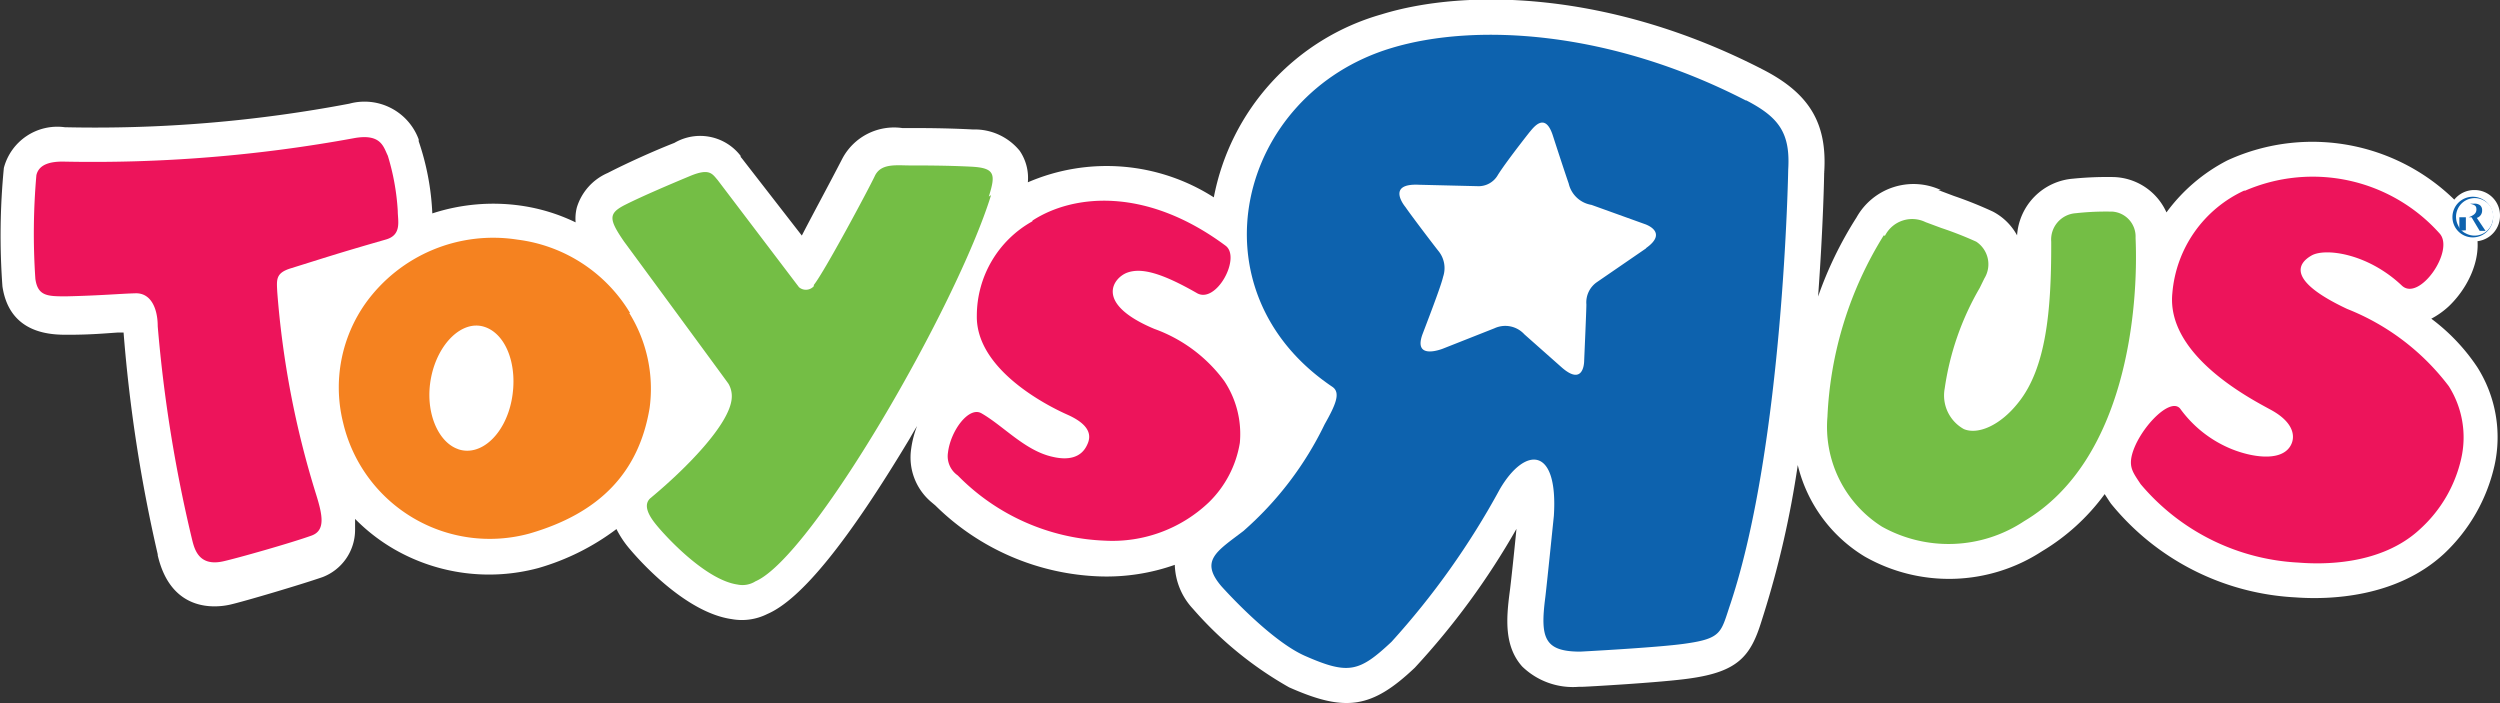
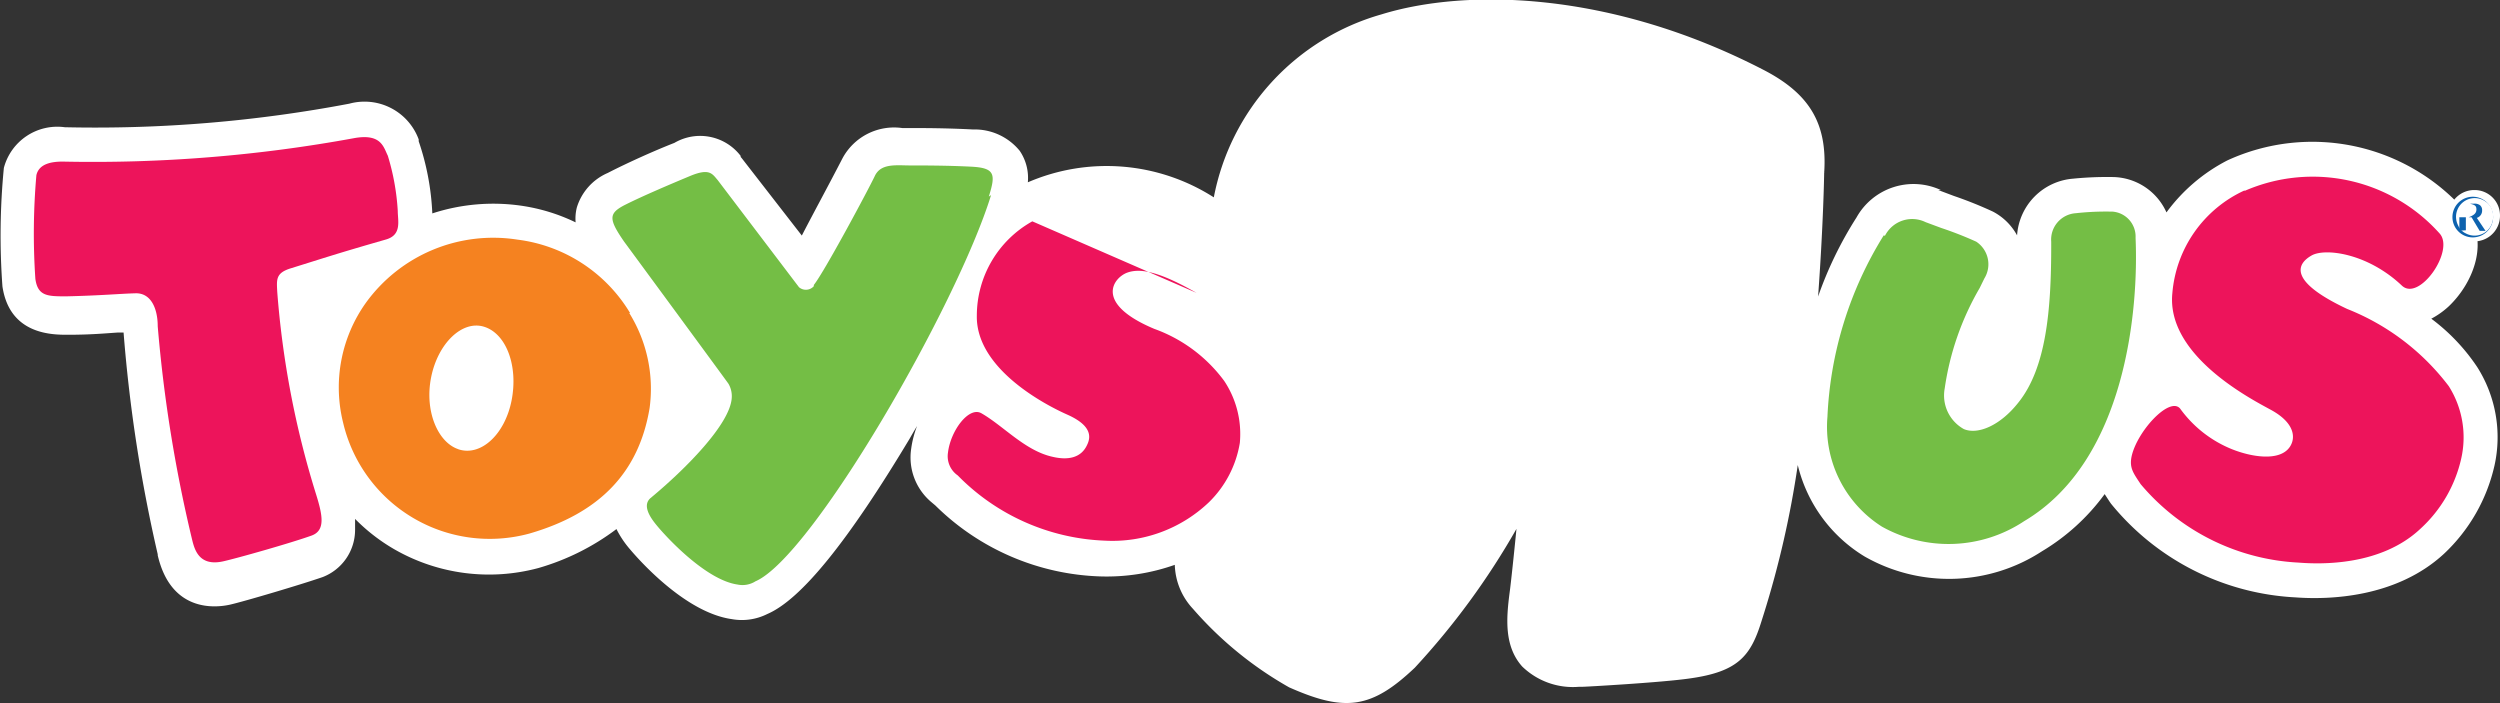
<svg xmlns="http://www.w3.org/2000/svg" id="Layer_1" data-name="Layer 1" width="123" height="34.59" viewBox="0 0 123 34.59">
  <rect x="0" y="0" width="123" height="34.59" fill="#333333" stroke="none" />
  <defs>
    <style>.cls-1{fill:#fff;}.cls-2{fill:#0d62ae;}.cls-3{fill:#f58220;}.cls-4{fill:#74be45;}.cls-5{fill:#ed145b;}</style>
  </defs>
  <path class="cls-1" d="M63.5,55.06c2.71,1.19,4,1,6.11-1a36.78,36.78,0,0,0,5-6.83c-.11,1.13-.28,2.74-.34,3.16C74.11,51.64,74,53,74.89,54a3.58,3.58,0,0,0,2.8,1h.17c.15,0,3.9-.21,5.27-.41,2.37-.33,3-1.09,3.53-2.8l.12-.38a47.28,47.28,0,0,0,1.67-7.32,7.24,7.24,0,0,0,3.29,4.5,8.38,8.38,0,0,0,8.73-.26,10.47,10.47,0,0,0,3.08-2.81l.24.37.07.1a12.52,12.52,0,0,0,9.06,4.61c1.73.13,5,0,7.32-2.14a8.53,8.53,0,0,0,2.49-4.35,6.44,6.44,0,0,0-.85-4.84,9.65,9.65,0,0,0-2.26-2.38,4,4,0,0,0,.86-.61c1.3-1.24,2-3.34.81-4.68a10,10,0,0,0-11.7-2.5,8.58,8.58,0,0,0-3,2.56,2.94,2.94,0,0,0-2.66-1.74A17,17,0,0,0,102,30a3,3,0,0,0-2.76,2.79,2.86,2.86,0,0,0-1.19-1.17,19.71,19.71,0,0,0-1.92-.77l-.77-.29h.13a3.21,3.21,0,0,0-4.15,1.35,18.65,18.65,0,0,0-1.89,3.89c.25-3.42.3-5.93.3-6.17a.11.11,0,0,1,0,.08c.16-2.42-.71-3.89-3-5.07-7.55-3.9-14.66-4-18.79-2.72a11.63,11.63,0,0,0-8.24,9,9.78,9.78,0,0,0-9.15-.74,2.37,2.37,0,0,0-.4-1.55,2.86,2.86,0,0,0-2.3-1.05c-1.32-.07-2.49-.07-3.08-.07h-.4A2.88,2.88,0,0,0,41.45,29l0,0c-.67,1.3-1.46,2.75-2,3.8L36.5,29l-.06-.07,0-.05a2.51,2.51,0,0,0-3.26-.64c-1,.39-2.35,1-3.28,1.48a2.71,2.71,0,0,0-1.52,1.7,2.24,2.24,0,0,0-.06.73,9.14,9.14,0,0,0-2.68-.82,9.66,9.66,0,0,0-4.37.38,12.67,12.67,0,0,0-.67-3.55l0-.09a2.84,2.84,0,0,0-3.41-1.76,66.94,66.94,0,0,1-14,1.16,2.72,2.72,0,0,0-3,2,34.44,34.44,0,0,0-.07,5.83c.36,2.43,2.54,2.38,3.26,2.38,1.07,0,1.82-.07,2.42-.11h.28A74.1,74.1,0,0,0,7.76,48.48v.05c.66,2.84,2.88,2.58,3.55,2.43s3.54-1,4.57-1.36a2.49,2.49,0,0,0,1.59-2.32v-.54a9.07,9.07,0,0,0,1.94,1.5,9.35,9.35,0,0,0,7.07.92,11.79,11.79,0,0,0,3.85-1.92,4.79,4.79,0,0,0,.67,1c.43.51,2.72,3.11,5,3.43a2.79,2.79,0,0,0,1.75-.25l0,0c1.68-.72,4-3.62,7-8.62.12-.21.24-.42.37-.63a4.86,4.86,0,0,0-.29,1.12,2.87,2.87,0,0,0,1,2.63l.19.16a12.09,12.09,0,0,0,8.12,3.49A10.07,10.07,0,0,0,57.8,49a3.3,3.3,0,0,0,.89,2.16l0,0a18,18,0,0,0,4.74,3.87" transform="translate(0 -21.21)" />
  <polyline class="cls-1" points="70.56 9.1 70.56 9.1 70.56 9.1 70.56 9.1" />
-   <path class="cls-2" d="M85.89,26.15c-6.7-3.45-13.31-3.82-17.42-2.58-7.61,2.28-9.95,11.94-2.92,16.67.43.29.16.89-.38,1.85a16.51,16.51,0,0,1-4,5.25c-1.31,1-2.15,1.45-1.08,2.71,0,0,2.38,2.68,4.14,3.44,2.12.93,2.65.78,4.23-.7a38.51,38.51,0,0,0,5.33-7.51c1.23-2.11,2.88-2.14,2.66,1.31,0,0-.34,3.33-.42,4-.26,2-.06,2.68,1.72,2.68,0,0,3.82-.2,5.14-.39,1.87-.26,1.77-.56,2.26-2,2.6-7.85,2.83-21.33,2.83-21.33.11-1.8-.46-2.57-2.06-3.4M81,33.42l-2.43,1.67a1.21,1.21,0,0,0-.52,1.1c0,.31-.1,2.52-.11,2.8s-.14,1.14-1.1.3L75,37.66a1.27,1.27,0,0,0-1.47-.3l-2.53,1s-1.52.62-1-.74.92-2.43,1-2.79a1.33,1.33,0,0,0-.22-1.26c-.14-.17-1.36-1.77-1.63-2.17,0,0-1-1.18.66-1.1l2.89.07a1.09,1.09,0,0,0,1-.56c.46-.73,1.83-2.45,1.55-2.09.24-.3.79-1,1.16.19,0,0,.53,1.64.77,2.33a1.38,1.38,0,0,0,1.12,1.05l2.61.94s1.22.38.07,1.19" transform="translate(0 -21.21)" />
  <path class="cls-3" d="M31,36.61A7.56,7.56,0,0,0,25.46,33,7.73,7.73,0,0,0,18,36.11,7.17,7.17,0,0,0,16.88,42a7.41,7.41,0,0,0,9.17,5.46c3.45-1,5.38-3,5.91-6.17a7.06,7.06,0,0,0-1-4.68m-8.41,6.7c-1-.33-1.67-1.86-1.34-3.53s1.53-2.84,2.62-2.49,1.67,1.94,1.34,3.62-1.52,2.78-2.63,2.4" transform="translate(0 -21.21)" />
  <path class="cls-4" d="M92.68,32.79a18.4,18.4,0,0,0-2.77,8.93,5.81,5.81,0,0,0,2.68,5.4,6.72,6.72,0,0,0,7-.27c5.06-3,5.63-10.54,5.48-13.94a1.23,1.23,0,0,0-1.16-1.29h-.1a13.5,13.5,0,0,0-1.68.08,1.3,1.3,0,0,0-1.21,1.4v.22c0,3.16-.25,6-1.62,7.7-.9,1.14-2,1.59-2.68,1.3a1.89,1.89,0,0,1-.94-2,13.65,13.65,0,0,1,1.72-4.94l.23-.47a1.33,1.33,0,0,0-.4-1.81,17.63,17.63,0,0,0-1.71-.67l-.78-.29a1.5,1.5,0,0,0-2,.67" transform="translate(0 -21.21)" />
  <path class="cls-5" d="M110.43,30.58a6.11,6.11,0,0,0-3.55,5.05c-.31,3.06,3.85,5.2,4.84,5.74,1.2.65,1.24,1.4.93,1.84-.49.7-1.84.5-2.84.1a5.84,5.84,0,0,1-2.55-2c-.53-.61-2.14,1.15-2.39,2.38-.11.56.11.82.45,1.34a10.87,10.87,0,0,0,7.77,3.86c1.13.09,4.06.16,6-1.67a6.65,6.65,0,0,0,2-3.44,4.71,4.71,0,0,0-.61-3.57,11.64,11.64,0,0,0-5-3.8c-3-1.41-2.42-2.25-1.75-2.63s2.76-.11,4.44,1.48c.85.81,2.6-1.7,1.87-2.55a8.37,8.37,0,0,0-9.6-2.11" transform="translate(0 -21.21)" />
  <path class="cls-4" d="M48.76,30.81c-1.67,5.41-8.8,17.8-11.59,19a1.19,1.19,0,0,1-.88.16c-1.48-.21-3.32-2.13-3.92-2.84-.26-.31-.83-1-.37-1.41,1.74-1.44,3.9-3.63,4-4.91a1.21,1.21,0,0,0-.16-.72c-.16-.23-4.69-6.39-5.14-7-.77-1.12-.77-1.39.09-1.82s2.2-1,3.16-1.4,1.09-.11,1.36.2l4,5.27a.52.52,0,0,0,.73-.05l0-.06c.51-.63,2.7-4.72,3-5.36s1.06-.52,1.74-.52,1.81,0,3,.06,1.21.38.87,1.47" transform="translate(0 -21.21)" />
-   <path class="cls-5" d="M50.79,32.1a5.32,5.32,0,0,0-2.73,4.63c-.06,2.68,3.53,4.47,4.43,4.87,1.09.48,1.24,1,1,1.49-.29.65-.94.77-1.68.6-1.37-.29-2.44-1.53-3.53-2.15-.61-.34-1.51.85-1.64,1.94a1.15,1.15,0,0,0,.48,1.12,10.7,10.7,0,0,0,7.23,3.21,6.88,6.88,0,0,0,5.13-1.89A5.28,5.28,0,0,0,61,43a4.71,4.71,0,0,0-.77-3.05,7.37,7.37,0,0,0-3.44-2.56c-3-1.26-2-2.53-1.32-2.77s1.65,0,3.4,1c.95.59,2.21-1.73,1.43-2.32-3.93-2.92-7.51-2.53-9.5-1.24" transform="translate(0 -21.21)" />
+   <path class="cls-5" d="M50.79,32.1a5.32,5.32,0,0,0-2.73,4.63c-.06,2.68,3.53,4.47,4.43,4.87,1.09.48,1.24,1,1,1.49-.29.65-.94.77-1.68.6-1.37-.29-2.44-1.53-3.53-2.15-.61-.34-1.51.85-1.64,1.94a1.15,1.15,0,0,0,.48,1.12,10.7,10.7,0,0,0,7.23,3.21,6.88,6.88,0,0,0,5.13-1.89A5.28,5.28,0,0,0,61,43a4.71,4.71,0,0,0-.77-3.05,7.37,7.37,0,0,0-3.44-2.56c-3-1.26-2-2.53-1.32-2.77s1.65,0,3.4,1" transform="translate(0 -21.21)" />
  <path class="cls-5" d="M3.08,29.16A71.09,71.09,0,0,0,17.46,28c1.3-.22,1.41.45,1.62.87a11.52,11.52,0,0,1,.49,2.72c0,.48.21,1.17-.57,1.4-2.44.7-3.08.92-4.69,1.42-.75.23-.7.55-.67,1.15a44.86,44.86,0,0,0,1.92,10c.31,1,.46,1.75-.23,2-1,.36-3.64,1.11-4.36,1.27-1.24.27-1.42-.67-1.54-1.16A69.8,69.8,0,0,1,7.76,37.26c0-.85-.32-1.64-1.09-1.62s-1.68.11-3.4.15c-.92,0-1.41,0-1.53-.86a33.08,33.08,0,0,1,.05-5.1c.13-.58.78-.67,1.3-.67" transform="translate(0 -21.21)" />
  <path class="cls-1" d="M123,31.82a1.26,1.26,0,0,1-1.56,1.23,1.23,1.23,0,0,1-.93-.93,1.26,1.26,0,0,1,1.23-1.56h0A1.25,1.25,0,0,1,123,31.82Z" transform="translate(0 -21.21)" />
  <path class="cls-2" d="M122.66,31.89a1,1,0,0,0-1-1,1,1,0,1,0,1,1Z" transform="translate(0 -21.21)" />
  <path class="cls-1" d="M122.66,31.89a.91.91,0,0,1-1.33.81.76.76,0,0,1-.39-.4.92.92,0,0,1,1.34-1.18.82.82,0,0,1,.38.71Z" transform="translate(0 -21.21)" />
  <path class="cls-2" d="M121.32,32.54V31.23h.41a.43.43,0,0,1,.29.08.31.31,0,0,1,.1.25.37.37,0,0,1-.26.37l.43.64H122l-.4-.67H121v.66Zm0-.64h.14c.25-.1.38-.19.38-.39s-.11-.22-.32-.28h-.2Z" transform="translate(0 -21.21)" />
</svg>